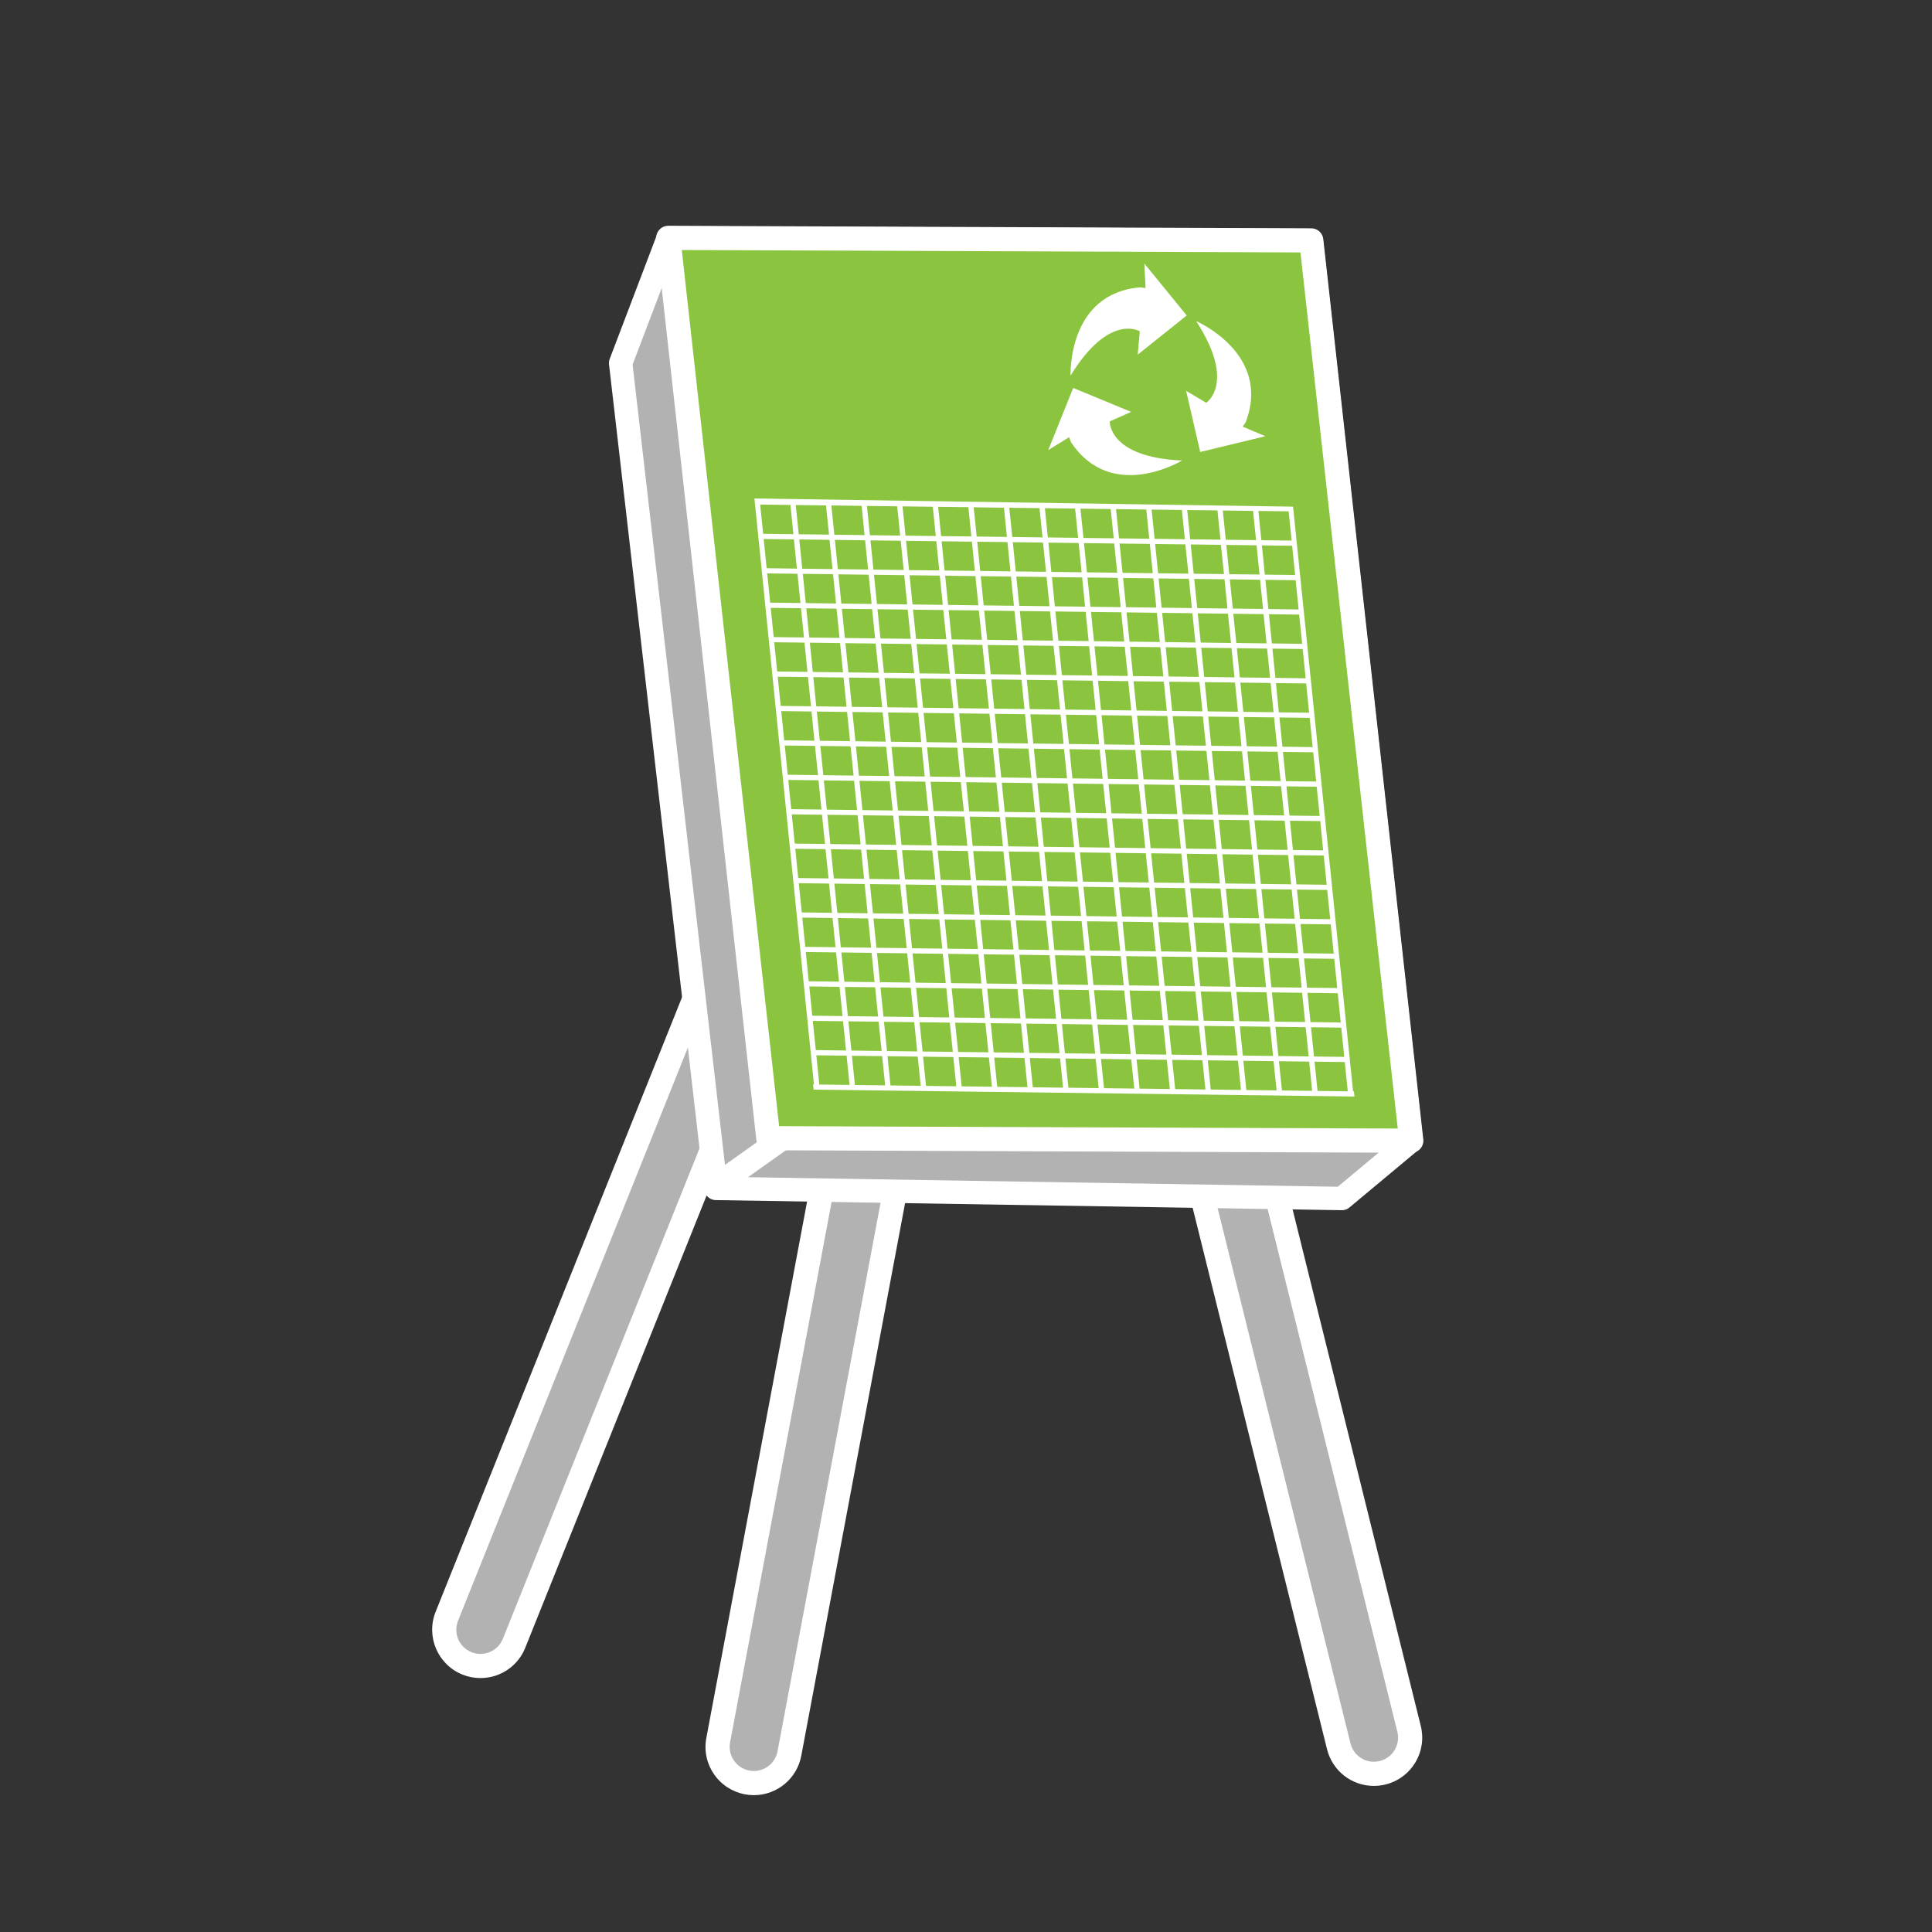
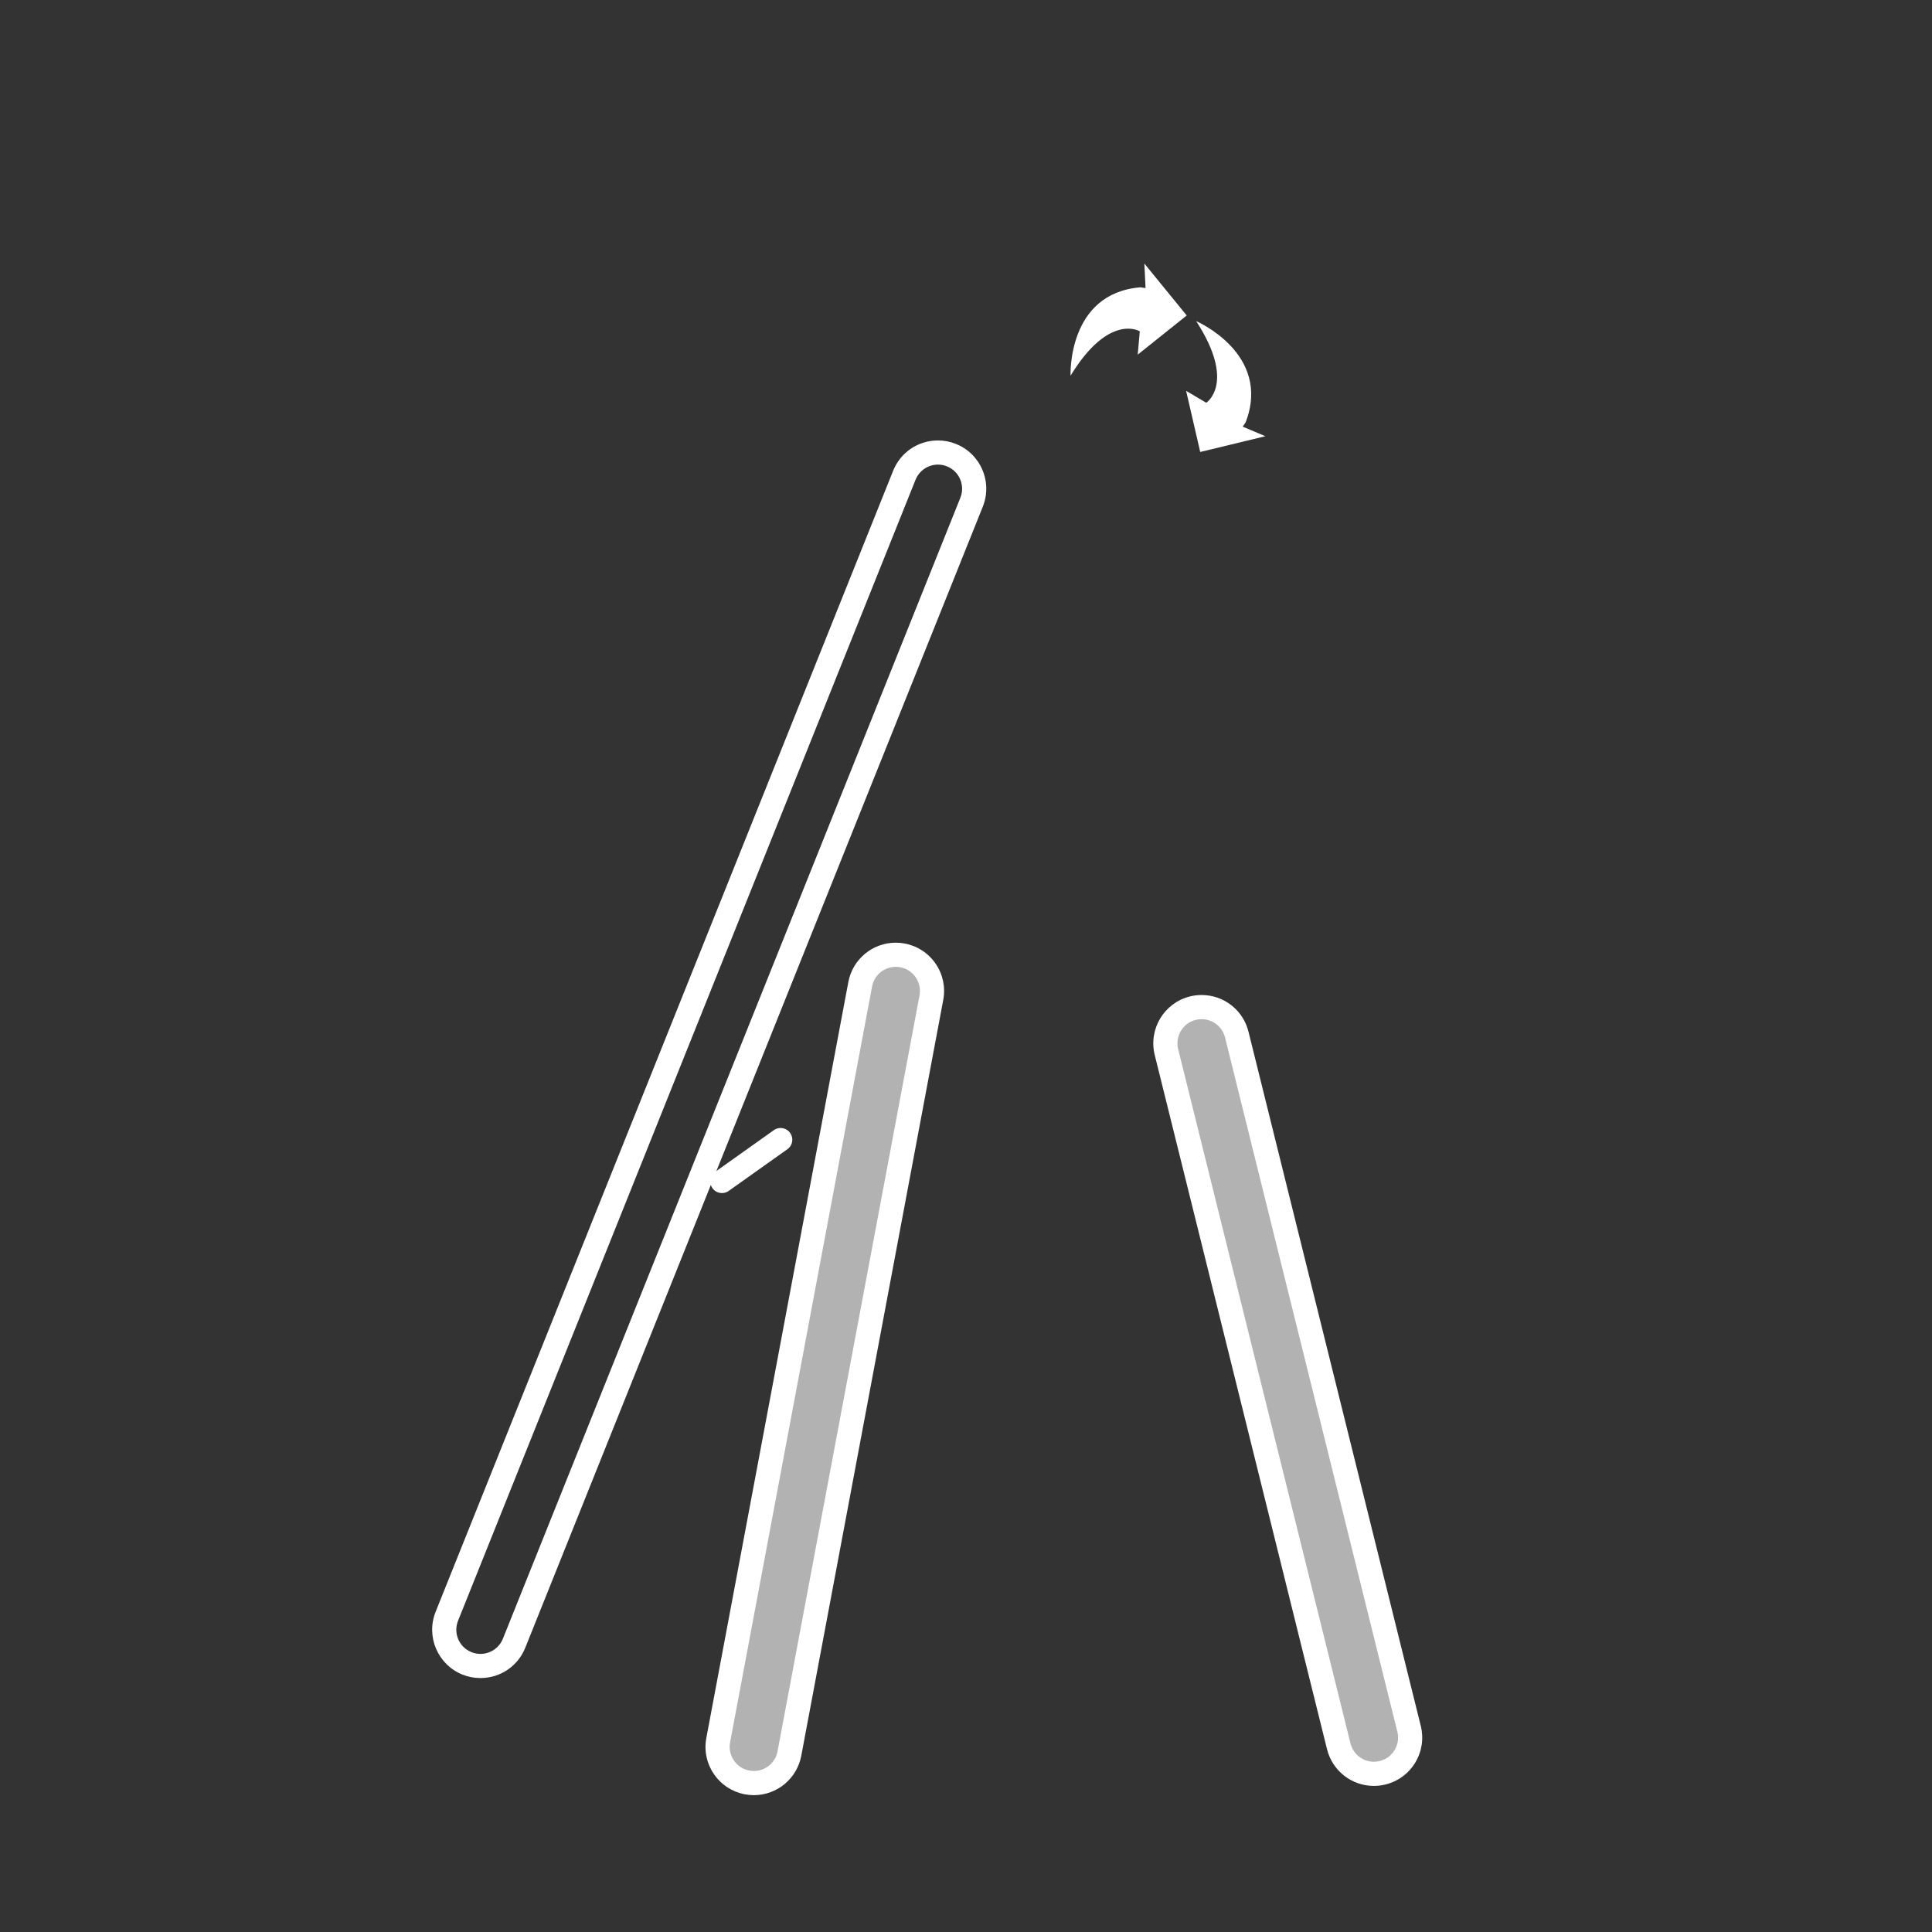
<svg xmlns="http://www.w3.org/2000/svg" version="1.1" id="Ebene_1" x="0px" y="0px" width="120px" height="120px" viewBox="0 0 120 120" enable-background="new 0 0 120 120" xml:space="preserve">
  <rect x="0" y="0" width="120" height="120" fill="#333333" stroke="none" />
  <path fill="#B2B2B2" d="M46.822,110.75c-0.137,0-0.276-0.014-0.417-0.04c-0.591-0.11-1.103-0.445-1.442-0.941    s-0.465-1.095-0.354-1.685l8.819-46.949c0.199-1.062,1.129-1.834,2.211-1.834c0.136,0,0.274,0.012,0.412,0.038    c0.592,0.11,1.104,0.445,1.444,0.941c0.34,0.497,0.465,1.096,0.354,1.687l-8.818,46.947    C48.833,109.978,47.904,110.75,46.822,110.75z" />
  <path fill="#FFFFFF" d="M55.64,60.051c0.091,0,0.183,0.008,0.276,0.025c0.814,0.152,1.351,0.938,1.197,1.752l-8.818,46.947    C48.16,109.496,47.529,110,46.822,110c-0.092,0-0.185-0.01-0.278-0.027c-0.814-0.152-1.351-0.938-1.197-1.75l8.819-46.949    C54.301,60.552,54.932,60.051,55.64,60.051 M55.64,58.551L55.64,58.551c-1.443,0-2.684,1.029-2.949,2.447l-8.819,46.948    c-0.148,0.786,0.019,1.585,0.472,2.246c0.453,0.662,1.136,1.108,1.924,1.256c0.187,0.035,0.374,0.053,0.554,0.053    c1.442,0,2.682-1.03,2.947-2.449l8.818-46.945c0.148-0.788-0.02-1.587-0.472-2.249c-0.453-0.662-1.136-1.107-1.923-1.255    C56.008,58.568,55.823,58.551,55.64,58.551L55.64,58.551z" />
-   <path fill="#B2B2B2" d="M29.843,103.477c-0.291,0-0.574-0.055-0.839-0.162c-1.149-0.461-1.71-1.774-1.249-2.926L56.171,29.52    c0.344-0.858,1.164-1.413,2.088-1.413c0.287,0,0.568,0.054,0.836,0.162c1.151,0.462,1.713,1.775,1.251,2.927l-28.415,70.869    C31.587,102.922,30.768,103.477,29.843,103.477z" />
-   <path fill="#FFFFFF" d="M58.259,28.857c0.186,0,0.374,0.035,0.557,0.108c0.77,0.309,1.143,1.182,0.834,1.951l-28.415,70.869    c-0.235,0.586-0.798,0.941-1.393,0.941c-0.186,0-0.375-0.033-0.558-0.107c-0.769-0.309-1.143-1.182-0.834-1.951l28.416-70.869    C57.102,29.214,57.664,28.857,58.259,28.857 M58.259,27.357L58.259,27.357c-1.233,0-2.326,0.739-2.785,1.884l-28.416,70.869    c-0.616,1.535,0.132,3.286,1.667,3.902c0.351,0.142,0.728,0.215,1.116,0.215c1.233,0,2.326-0.739,2.785-1.884l28.416-70.869    c0.298-0.744,0.289-1.559-0.026-2.296c-0.314-0.737-0.897-1.307-1.642-1.605C59.018,27.429,58.642,27.357,58.259,27.357    L58.259,27.357z" />
+   <path fill="#FFFFFF" d="M58.259,28.857c0.186,0,0.374,0.035,0.557,0.108c0.77,0.309,1.143,1.182,0.834,1.951l-28.415,70.869    c-0.235,0.586-0.798,0.941-1.393,0.941c-0.186,0-0.375-0.033-0.558-0.107c-0.769-0.309-1.143-1.182-0.834-1.951l28.416-70.869    C57.102,29.214,57.664,28.857,58.259,28.857 M58.259,27.357L58.259,27.357c-1.233,0-2.326,0.739-2.785,1.884l-28.416,70.869    c-0.616,1.535,0.132,3.286,1.667,3.902c0.351,0.142,0.728,0.215,1.116,0.215c1.233,0,2.326-0.739,2.785-1.884l28.416-70.869    c0.298-0.744,0.289-1.559-0.026-2.296c-0.314-0.737-0.897-1.307-1.642-1.605C59.018,27.429,58.642,27.357,58.259,27.357    z" />
  <path fill="#B2B2B2" d="M85.336,110.176c-1.034,0-1.933-0.702-2.183-1.707L72.45,65.345c-0.299-1.205,0.438-2.429,1.641-2.727    c0.177-0.045,0.359-0.066,0.542-0.066c1.037,0,1.936,0.703,2.185,1.709l10.703,43.123c0.146,0.583,0.054,1.188-0.257,1.702    c-0.311,0.516-0.803,0.879-1.386,1.022C85.692,110.153,85.512,110.176,85.336,110.176z" />
  <path fill="#FFFFFF" d="M74.633,63.302c0.672,0,1.288,0.456,1.457,1.14l10.703,43.123c0.199,0.803-0.291,1.617-1.096,1.816    c-0.121,0.029-0.242,0.045-0.361,0.045c-0.674,0-1.285-0.457-1.455-1.139L73.178,65.164c-0.199-0.805,0.291-1.619,1.094-1.818    C74.393,63.315,74.513,63.302,74.633,63.302 M74.633,61.802C74.633,61.802,74.633,61.802,74.633,61.802    c-0.243,0-0.487,0.029-0.724,0.088c-1.604,0.398-2.585,2.029-2.188,3.635l10.703,43.124c0.335,1.342,1.531,2.277,2.911,2.277    c0.235,0,0.476-0.029,0.714-0.087c0.786-0.194,1.442-0.679,1.856-1.365s0.535-1.493,0.343-2.271L77.546,64.08    C77.214,62.738,76.016,61.802,74.633,61.802L74.633,61.802z" />
-   <polygon fill="#B2B2B2" stroke="#FFFFFF" stroke-width="1.453" stroke-linecap="round" stroke-linejoin="round" stroke-miterlimit="10" points="   41.508,14.775 81.445,14.932 87.656,70.85 83.35,74.441 44.467,73.814 38.549,22.551  " />
-   <polygon fill="#8BC53F" stroke="#FFFFFF" stroke-width="1.5" stroke-linecap="round" stroke-linejoin="round" stroke-miterlimit="10" points="   41.508,14.775 81.445,14.932 87.656,70.85 47.721,70.695  " />
  <line fill="#FFFFFF" stroke="#FFFFFF" stroke-width="1.453" stroke-linecap="round" stroke-linejoin="round" stroke-miterlimit="10" x1="44.842" y1="73.377" x2="48.484" y2="70.789" />
-   <path fill="#FFFFFF" d="M80.314,31.469l-33.455-0.508l3.697,36.396h-0.054l0.032,0.32l33.594,0.43l-0.033-0.318l-0.053-0.002   L80.314,31.469z M52.768,67.387l-1.879-0.025l-0.185-1.816l1.879,0.023L52.768,67.387z M52.549,65.248l-1.877-0.023l-0.187-1.818   l1.879,0.025L52.549,65.248z M52.33,63.111l-1.878-0.025l-0.185-1.816l1.879,0.023L52.33,63.111z M52.114,60.973l-1.88-0.023   l-0.186-1.818l1.88,0.023L52.114,60.973z M51.896,58.834l-1.879-0.023l-0.186-1.816l1.879,0.023L51.896,58.834z M51.678,56.697   l-1.879-0.025l-0.186-1.816l1.879,0.023L51.678,56.697z M51.461,54.561l-1.881-0.025l-0.185-1.818l1.88,0.023L51.461,54.561z    M51.243,52.422l-1.88-0.025l-0.186-1.816l1.879,0.023L51.243,52.422z M51.023,50.283l-1.878-0.025l-0.185-1.816l1.879,0.023   L51.023,50.283z M50.807,48.146l-1.879-0.025l-0.186-1.816l1.879,0.023L50.807,48.146z M50.588,46.008l-1.879-0.025l-0.185-1.816   l1.879,0.025L50.588,46.008z M50.371,43.869l-1.879-0.023l-0.188-1.816l1.881,0.023L50.371,43.869z M50.153,41.73l-1.88-0.023   l-0.186-1.816l1.88,0.023L50.153,41.73z M49.936,39.594l-1.879-0.023l-0.187-1.816l1.88,0.023L49.936,39.594z M49.717,37.455   l-1.879-0.023l-0.186-1.818l1.88,0.025L49.717,37.455z M49.498,35.318l-1.879-0.025l-0.186-1.816l1.879,0.023L49.498,35.318z    M49.281,33.18l-1.879-0.023l-0.186-1.818l1.879,0.025L49.281,33.18z M54.978,67.414L53.1,67.391l-0.186-1.816l1.878,0.023   L54.978,67.414z M54.76,65.277l-1.878-0.025l-0.185-1.816l1.877,0.023L54.76,65.277z M54.541,63.139l-1.879-0.023l-0.185-1.816   l1.88,0.021L54.541,63.139z M54.322,61.002l-1.877-0.025l-0.186-1.818l1.878,0.025L54.322,61.002z M54.105,58.863l-1.879-0.025   l-0.185-1.816l1.879,0.025L54.105,58.863z M53.889,56.725l-1.879-0.023l-0.186-1.818l1.879,0.025L53.889,56.725z M53.67,54.588   l-1.878-0.025l-0.187-1.816l1.879,0.023L53.67,54.588z M53.453,52.449l-1.879-0.023l-0.186-1.818l1.879,0.023L53.453,52.449z    M53.234,50.312l-1.879-0.025l-0.186-1.816l1.879,0.023L53.234,50.312z M53.016,48.174l-1.879-0.025l-0.184-1.816l1.877,0.023   L53.016,48.174z M52.799,46.035l-1.878-0.023l-0.187-1.816l1.879,0.023L52.799,46.035z M52.58,43.898l-1.879-0.025l-0.185-1.816   l1.879,0.025L52.58,43.898z M52.361,41.76l-1.877-0.023L50.3,39.918l1.878,0.025L52.361,41.76z M52.145,39.621l-1.879-0.023   l-0.185-1.816l1.878,0.025L52.145,39.621z M51.928,37.484l-1.88-0.025l-0.184-1.816l1.878,0.023L51.928,37.484z M51.709,35.348   l-1.879-0.025l-0.185-1.818l1.878,0.025L51.709,35.348z M51.492,33.207l-1.881-0.023l-0.185-1.816l1.879,0.025L51.492,33.207z    M57.188,67.443l-1.879-0.025l-0.185-1.816l1.878,0.025L57.188,67.443z M56.969,65.305l-1.877-0.023l-0.186-1.816l1.879,0.023   L56.969,65.305z M56.753,63.168l-1.879-0.025l-0.187-1.816l1.88,0.025L56.753,63.168z M56.534,61.029l-1.879-0.025l-0.185-1.816   l1.879,0.023L56.534,61.029z M56.316,58.891l-1.879-0.023l-0.185-1.816l1.878,0.023L56.316,58.891z M56.1,56.754l-1.879-0.025   l-0.188-1.816l1.881,0.023L56.1,56.754z M55.881,54.615l-1.879-0.023l-0.186-1.816l1.879,0.023L55.881,54.615z M55.663,52.479   l-1.878-0.025l-0.187-1.816l1.879,0.023L55.663,52.479z M55.445,50.34l-1.879-0.025l-0.184-1.816l1.877,0.023L55.445,50.34z    M55.227,48.201l-1.879-0.023l-0.185-1.816l1.879,0.023L55.227,48.201z M55.01,46.064l-1.879-0.023l-0.186-1.818l1.878,0.023   L55.01,46.064z M54.791,43.926l-1.879-0.023l-0.185-1.818l1.879,0.025L54.791,43.926z M54.574,41.789l-1.88-0.025l-0.185-1.816   l1.879,0.023L54.574,41.789z M54.355,39.65l-1.879-0.023l-0.185-1.816l1.878,0.023L54.355,39.65z M54.138,37.512l-1.88-0.023   l-0.185-1.816l1.88,0.023L54.138,37.512z M53.92,35.375l-1.879-0.023l-0.186-1.818l1.878,0.023L53.92,35.375z M53.701,33.236   l-1.879-0.023l-0.185-1.818l1.878,0.025L53.701,33.236z M59.397,67.471l-1.878-0.023l-0.186-1.816l1.879,0.023L59.397,67.471z    M59.181,65.334l-1.878-0.023l-0.186-1.818l1.877,0.023L59.181,65.334z M58.963,63.195l-1.879-0.023L56.9,61.354l1.877,0.025   L58.963,63.195z M58.744,61.059l-1.879-0.025l-0.185-1.816l1.88,0.023L58.744,61.059z M58.527,58.92l-1.879-0.023l-0.187-1.818   l1.879,0.023L58.527,58.92z M58.309,56.781l-1.878-0.023l-0.185-1.818l1.877,0.025L58.309,56.781z M58.092,54.645l-1.879-0.025   l-0.186-1.816l1.879,0.023L58.092,54.645z M57.873,52.506l-1.879-0.023l-0.185-1.818l1.878,0.023L57.873,52.506z M57.655,50.367   l-1.878-0.023l-0.186-1.816l1.879,0.023L57.655,50.367z M57.437,48.23l-1.878-0.023l-0.186-1.818l1.879,0.025L57.437,48.23z    M57.219,46.092l-1.879-0.023l-0.184-1.818l1.877,0.025L57.219,46.092z M57.002,43.955l-1.879-0.025l-0.186-1.816l1.878,0.023   L57.002,43.955z M56.783,41.816l-1.879-0.023l-0.186-1.818L56.598,40L56.783,41.816z M56.565,39.678l-1.878-0.021l-0.186-1.818   l1.878,0.023L56.565,39.678z M56.348,37.541l-1.878-0.025l-0.187-1.816l1.879,0.025L56.348,37.541z M56.129,35.404l-1.879-0.025   l-0.184-1.816l1.879,0.023L56.129,35.404z M55.912,33.266l-1.879-0.023l-0.186-1.818l1.878,0.023L55.912,33.266z M61.608,67.5   l-1.878-0.025l-0.187-1.816l1.88,0.023L61.608,67.5z M61.391,65.361l-1.879-0.023l-0.186-1.816l1.879,0.023L61.391,65.361z    M61.174,63.225l-1.879-0.023l-0.187-1.818l1.88,0.023L61.174,63.225z M60.954,61.086l-1.878-0.023l-0.186-1.818l1.879,0.025   L60.954,61.086z M60.736,58.947l-1.879-0.023l-0.185-1.816l1.878,0.023L60.736,58.947z M60.52,56.811l-1.879-0.025l-0.187-1.816   l1.879,0.023L60.52,56.811z M60.302,54.674l-1.879-0.025l-0.187-1.816l1.879,0.023L60.302,54.674z M60.083,52.535l-1.878-0.023   l-0.186-1.818l1.879,0.023L60.083,52.535z M59.865,50.396l-1.879-0.023l-0.186-1.818l1.879,0.025L59.865,50.396z M59.646,48.26   l-1.879-0.025l-0.185-1.816l1.878,0.023L59.646,48.26z M59.43,46.121l-1.879-0.025l-0.186-1.816l1.879,0.025L59.43,46.121z    M59.213,43.982l-1.88-0.023l-0.185-1.816l1.877,0.023L59.213,43.982z M58.994,41.846l-1.879-0.023l-0.186-1.818l1.879,0.023   L58.994,41.846z M58.777,39.707l-1.881-0.023l-0.185-1.818l1.879,0.025L58.777,39.707z M58.559,37.57l-1.881-0.025l-0.184-1.816   l1.878,0.023L58.559,37.57z M58.34,35.432l-1.879-0.023l-0.185-1.818l1.878,0.023L58.34,35.432z M58.123,33.293l-1.88-0.023   l-0.185-1.818l1.879,0.023L58.123,33.293z M63.818,67.527l-1.878-0.023l-0.187-1.816l1.881,0.023L63.818,67.527z M63.6,65.391   l-1.878-0.025l-0.185-1.816l1.879,0.023L63.6,65.391z M63.384,63.252l-1.88-0.023l-0.186-1.818l1.88,0.023L63.384,63.252z    M63.165,61.113l-1.879-0.023l-0.186-1.816l1.88,0.023L63.165,61.113z M62.947,58.977l-1.879-0.025l-0.186-1.816l1.879,0.025   L62.947,58.977z M62.729,56.838l-1.878-0.023l-0.186-1.818l1.877,0.025L62.729,56.838z M62.512,54.699l-1.88-0.023l-0.185-1.816   l1.877,0.023L62.512,54.699z M62.294,52.562l-1.88-0.023l-0.185-1.818l1.88,0.025L62.294,52.562z M62.076,50.424L60.197,50.4   l-0.186-1.816l1.879,0.023L62.076,50.424z M61.857,48.287l-1.878-0.023l-0.187-1.818l1.879,0.025L61.857,48.287z M61.64,46.148   l-1.879-0.023l-0.185-1.816l1.879,0.023L61.64,46.148z M61.423,44.012l-1.88-0.023l-0.186-1.818l1.88,0.025L61.423,44.012z    M61.205,41.873l-1.88-0.025l-0.186-1.814l1.88,0.023L61.205,41.873z M60.986,39.736l-1.879-0.023l-0.185-1.818l1.878,0.023   L60.986,39.736z M60.769,37.598l-1.88-0.025l-0.184-1.816l1.879,0.025L60.769,37.598z M60.551,35.461l-1.881-0.025l-0.185-1.816   l1.88,0.023L60.551,35.461z M60.332,33.32l-1.879-0.021L58.27,31.48l1.877,0.023L60.332,33.32z M66.029,67.557l-1.879-0.025   l-0.188-1.816l1.883,0.025L66.029,67.557z M65.811,65.418l-1.879-0.023l-0.186-1.816l1.879,0.021L65.811,65.418z M65.594,63.279   l-1.881-0.023l-0.184-1.816l1.879,0.025L65.594,63.279z M65.375,61.143l-1.879-0.025l-0.184-1.816l1.877,0.025L65.375,61.143z    M65.156,59.006l-1.877-0.025l-0.188-1.816l1.881,0.023L65.156,59.006z M64.939,56.867l-1.879-0.023l-0.186-1.818l1.879,0.023   L64.939,56.867z M64.723,54.729l-1.879-0.023l-0.186-1.816l1.879,0.023L64.723,54.729z M64.504,52.592l-1.879-0.025l-0.186-1.818   l1.879,0.025L64.504,52.592z M64.285,50.453l-1.878-0.023l-0.185-1.818l1.879,0.025L64.285,50.453z M64.068,48.316l-1.879-0.025   l-0.187-1.816l1.878,0.023L64.068,48.316z M63.85,46.178l-1.879-0.023l-0.185-1.818l1.878,0.023L63.85,46.178z M63.633,44.041   l-1.88-0.025l-0.185-1.816l1.879,0.023L63.633,44.041z M63.415,41.9l-1.88-0.023l-0.186-1.816l1.881,0.023L63.415,41.9z    M63.195,39.764l-1.879-0.023l-0.184-1.816l1.88,0.023L63.195,39.764z M62.979,37.625l-1.88-0.023l-0.186-1.816l1.879,0.023   L62.979,37.625z M62.762,35.488l-1.88-0.023l-0.185-1.818l1.878,0.023L62.762,35.488z M62.542,33.35l-1.878-0.023l-0.186-1.818   l1.879,0.025L62.542,33.35z M68.24,67.584l-1.879-0.023l-0.186-1.816l1.879,0.023L68.24,67.584z M68.021,65.447l-1.879-0.025   l-0.186-1.816l1.879,0.025L68.021,65.447z M67.803,63.309l-1.877-0.023l-0.186-1.816l1.879,0.023L67.803,63.309z M67.586,61.172   l-1.879-0.025l-0.186-1.816l1.879,0.023L67.586,61.172z M67.367,59.033l-1.877-0.025l-0.186-1.814l1.877,0.021L67.367,59.033z    M67.148,56.895l-1.877-0.023l-0.186-1.818l1.879,0.025L67.148,56.895z M66.934,54.758l-1.881-0.023l-0.184-1.818l1.877,0.023   L66.934,54.758z M66.713,52.619l-1.879-0.023l-0.184-1.818l1.879,0.025L66.713,52.619z M66.496,50.48l-1.879-0.023l-0.186-1.816   l1.879,0.023L66.496,50.48z M66.277,48.344l-1.879-0.023l-0.184-1.818l1.877,0.023L66.277,48.344z M66.061,46.205l-1.879-0.023   l-0.186-1.816l1.879,0.023L66.061,46.205z M65.842,44.068l-1.879-0.025l-0.186-1.816l1.879,0.023L65.842,44.068z M65.625,41.93   l-1.879-0.025l-0.186-1.814l1.877,0.023L65.625,41.93z M65.406,39.793l-1.879-0.023l-0.184-1.818l1.877,0.023L65.406,39.793z    M65.188,37.654l-1.879-0.025l-0.184-1.816l1.877,0.023L65.188,37.654z M64.969,35.516l-1.877-0.023l-0.185-1.816l1.878,0.023   L64.969,35.516z M64.752,33.379l-1.878-0.025l-0.186-1.816l1.878,0.023L64.752,33.379z M70.451,67.613l-1.879-0.025l-0.188-1.816   l1.879,0.025L70.451,67.613z M70.232,65.477l-1.879-0.025l-0.186-1.818l1.879,0.025L70.232,65.477z M70.014,63.338l-1.879-0.023   l-0.186-1.818l1.879,0.023L70.014,63.338z M69.795,61.199l-1.879-0.023l-0.184-1.818l1.877,0.025L69.795,61.199z M69.578,59.061   l-1.879-0.023l-0.186-1.816l1.879,0.023L69.578,59.061z M69.359,56.924L67.48,56.9l-0.186-1.818l1.879,0.023L69.359,56.924z    M69.143,54.785l-1.879-0.023l-0.186-1.818l1.879,0.025L69.143,54.785z M68.926,52.648l-1.881-0.025l-0.186-1.816l1.879,0.023   L68.926,52.648z M68.707,50.51l-1.881-0.023l-0.184-1.818l1.879,0.025L68.707,50.51z M68.488,48.371l-1.879-0.023l-0.184-1.816   l1.877,0.023L68.488,48.371z M68.271,46.234l-1.879-0.025l-0.188-1.816l1.881,0.023L68.271,46.234z M68.053,44.096l-1.881-0.023   l-0.184-1.818l1.879,0.025L68.053,44.096z M67.834,41.957l-1.879-0.023l-0.184-1.816l1.877,0.023L67.834,41.957z M67.617,39.82   l-1.879-0.023l-0.186-1.818l1.879,0.025L67.617,39.82z M67.398,37.682l-1.879-0.023l-0.184-1.816l1.879,0.023L67.398,37.682z    M67.182,35.545l-1.881-0.023l-0.184-1.818l1.879,0.023L67.182,35.545z M66.963,33.406l-1.879-0.025L64.9,31.566l1.877,0.021   L66.963,33.406z M72.66,67.641l-1.879-0.023l-0.186-1.816l1.879,0.023L72.66,67.641z M72.443,65.504l-1.881-0.025l-0.186-1.818   l1.881,0.025L72.443,65.504z M72.225,63.365l-1.879-0.023l-0.186-1.818l1.879,0.025L72.225,63.365z M72.006,61.229l-1.877-0.025   l-0.186-1.816l1.877,0.023L72.006,61.229z M71.789,59.09l-1.879-0.023l-0.188-1.818l1.881,0.025L71.789,59.09z M71.57,56.953   l-1.879-0.025l-0.184-1.816l1.877,0.023L71.57,56.953z M71.354,54.814l-1.881-0.023l-0.184-1.818l1.877,0.025L71.354,54.814z    M71.135,52.676l-1.879-0.023l-0.186-1.818l1.879,0.025L71.135,52.676z M70.916,50.539l-1.879-0.025l-0.184-1.816l1.877,0.023   L70.916,50.539z M70.699,48.4l-1.879-0.023l-0.186-1.818l1.879,0.025L70.699,48.4z M70.48,46.264l-1.879-0.025l-0.184-1.816   l1.877,0.023L70.48,46.264z M70.262,44.125l-1.877-0.023l-0.186-1.818l1.879,0.023L70.262,44.125z M70.047,41.986l-1.881-0.023   l-0.186-1.818l1.879,0.025L70.047,41.986z M69.826,39.85l-1.879-0.025l-0.184-1.816l1.879,0.023L69.826,39.85z M69.609,37.711   l-1.879-0.023l-0.186-1.818l1.879,0.023L69.609,37.711z M69.393,35.572l-1.881-0.023l-0.186-1.816l1.879,0.023L69.393,35.572z    M69.174,33.436l-1.879-0.023l-0.186-1.818l1.879,0.023L69.174,33.436z M74.871,67.67l-1.879-0.025l-0.186-1.816l1.879,0.023   L74.871,67.67z M74.652,65.531l-1.879-0.023l-0.186-1.818l1.879,0.025L74.652,65.531z M74.434,63.395l-1.879-0.025l-0.186-1.816   l1.879,0.023L74.434,63.395z M74.217,61.256l-1.879-0.023l-0.186-1.818l1.879,0.025L74.217,61.256z M73.998,59.117l-1.877-0.023   l-0.188-1.818l1.879,0.025L73.998,59.117z M73.781,56.98l-1.879-0.023l-0.186-1.818l1.879,0.025L73.781,56.98z M73.564,54.842   l-1.879-0.023L71.498,53l1.879,0.023L73.564,54.842z M73.346,52.705l-1.879-0.023l-0.186-1.818l1.879,0.023L73.346,52.705z    M73.127,50.566l-1.879-0.023l-0.186-1.818l1.879,0.025L73.127,50.566z M72.91,48.43l-1.881-0.025l-0.184-1.816l1.879,0.023   L72.91,48.43z M72.691,46.291l-1.879-0.023l-0.186-1.818l1.879,0.023L72.691,46.291z M72.473,44.154l-1.879-0.025l-0.186-1.816   l1.879,0.023L72.473,44.154z M72.256,42.016l-1.881-0.025l-0.184-1.816l1.879,0.023L72.256,42.016z M72.037,39.877l-1.879-0.023   l-0.186-1.818l1.881,0.025L72.037,39.877z M71.82,37.74l-1.879-0.025l-0.186-1.816l1.879,0.023L71.82,37.74z M71.602,35.602   l-1.879-0.023l-0.186-1.818l1.879,0.023L71.602,35.602z M71.383,33.465l-1.877-0.025l-0.188-1.818l1.881,0.025L71.383,33.465z    M77.08,67.697l-1.879-0.023l-0.184-1.816l1.877,0.023L77.08,67.697z M76.863,65.559l-1.879-0.021l-0.186-1.818l1.877,0.023   L76.863,65.559z M76.645,63.422l-1.877-0.023l-0.186-1.816l1.877,0.023L76.645,63.422z M76.426,61.285l-1.877-0.025l-0.186-1.816   l1.877,0.023L76.426,61.285z M76.209,59.146l-1.879-0.025l-0.186-1.814l1.879,0.023L76.209,59.146z M75.99,57.01l-1.879-0.025   l-0.186-1.818l1.879,0.025L75.99,57.01z M75.773,54.871l-1.879-0.025l-0.184-1.816l1.877,0.023L75.773,54.871z M75.557,52.732   l-1.879-0.023l-0.188-1.818l1.879,0.025L75.557,52.732z M75.338,50.594l-1.879-0.023l-0.186-1.816l1.877,0.023L75.338,50.594z    M75.119,48.457l-1.881-0.025l-0.182-1.816l1.877,0.023L75.119,48.457z M74.902,46.318l-1.879-0.023l-0.186-1.816l1.877,0.023   L74.902,46.318z M74.684,44.182l-1.879-0.023l-0.186-1.818l1.879,0.023L74.684,44.182z M74.465,42.043l-1.877-0.023l-0.186-1.818   l1.877,0.025L74.465,42.043z M74.248,39.906l-1.879-0.025l-0.186-1.816l1.879,0.023L74.248,39.906z M74.029,37.768l-1.879-0.023   l-0.186-1.816l1.879,0.021L74.029,37.768z M73.812,35.631l-1.879-0.025l-0.186-1.816l1.879,0.023L73.812,35.631z M73.594,33.492   l-1.879-0.025l-0.186-1.816l1.879,0.023L73.594,33.492z M79.291,67.727l-1.879-0.023l-0.186-1.816l1.879,0.021L79.291,67.727z    M79.072,65.588l-1.877-0.023l-0.186-1.818l1.879,0.025L79.072,65.588z M78.855,63.449l-1.879-0.023l-0.186-1.816l1.879,0.025   L78.855,63.449z M78.635,61.314l-1.879-0.025l-0.184-1.818l1.879,0.025L78.635,61.314z M78.42,59.174l-1.879-0.023l-0.186-1.816   l1.877,0.023L78.42,59.174z M78.201,57.037l-1.879-0.025l-0.186-1.816l1.879,0.023L78.201,57.037z M77.982,54.898l-1.877-0.023   l-0.186-1.816l1.879,0.023L77.982,54.898z M77.766,52.762l-1.879-0.025l-0.186-1.816l1.879,0.023L77.766,52.762z M77.547,50.623   l-1.879-0.025l-0.184-1.814l1.877,0.023L77.547,50.623z M77.33,48.486l-1.879-0.025l-0.186-1.816l1.879,0.023L77.33,48.486z    M77.111,46.348l-1.879-0.025l-0.186-1.816l1.879,0.023L77.111,46.348z M76.893,44.209l-1.877-0.023l-0.186-1.818l1.879,0.025   L76.893,44.209z M76.676,42.072l-1.879-0.025l-0.186-1.816l1.879,0.023L76.676,42.072z M76.459,39.936l-1.881-0.025l-0.184-1.816   l1.877,0.021L76.459,39.936z M76.24,37.797l-1.879-0.025l-0.186-1.816l1.881,0.023L76.24,37.797z M76.023,35.658l-1.881-0.023   l-0.186-1.818l1.879,0.023L76.023,35.658z M75.805,33.52l-1.879-0.023L73.74,31.68l1.879,0.023L75.805,33.52z M81.5,67.754   l-1.877-0.023l-0.186-1.818l1.879,0.025L81.5,67.754z M81.283,65.617l-1.879-0.025l-0.186-1.816l1.879,0.025L81.283,65.617z    M81.064,63.479l-1.877-0.023l-0.186-1.816l1.877,0.023L81.064,63.479z M80.848,61.342l-1.879-0.023L78.783,59.5l1.879,0.023   L80.848,61.342z M80.631,59.203L78.75,59.18l-0.186-1.818l1.879,0.023L80.631,59.203z M80.412,57.066l-1.879-0.025l-0.186-1.816   l1.879,0.023L80.412,57.066z M80.195,54.928l-1.881-0.025l-0.186-1.816l1.879,0.023L80.195,54.928z M79.977,52.789l-1.879-0.023   l-0.186-1.818l1.877,0.025L79.977,52.789z M79.758,50.65l-1.879-0.023l-0.186-1.816l1.879,0.023L79.758,50.65z M79.539,48.514   L77.66,48.49l-0.184-1.818l1.879,0.023L79.539,48.514z M79.322,46.375l-1.879-0.023l-0.186-1.816l1.879,0.023L79.322,46.375z    M79.105,44.238l-1.879-0.025l-0.186-1.816l1.879,0.025L79.105,44.238z M78.887,42.1l-1.879-0.023l-0.186-1.816l1.879,0.023   L78.887,42.1z M78.668,39.961l-1.879-0.023l-0.186-1.816l1.879,0.023L78.668,39.961z M78.451,37.824l-1.879-0.025l-0.186-1.816   l1.879,0.025L78.451,37.824z M78.232,35.686l-1.879-0.021l-0.186-1.82l1.881,0.025L78.232,35.686z M78.016,33.549l-1.881-0.025   l-0.186-1.816l1.881,0.025L78.016,33.549z M83.713,67.783l-1.879-0.023l-0.186-1.818l1.879,0.025L83.713,67.783z M83.494,65.645   l-1.879-0.023l-0.186-1.818l1.879,0.023L83.494,65.645z M83.275,63.508l-1.877-0.025l-0.188-1.816l1.881,0.023L83.275,63.508z    M83.059,61.369l-1.879-0.023l-0.186-1.816l1.879,0.023L83.059,61.369z M82.84,59.232l-1.879-0.025l-0.186-1.816l1.879,0.023   L82.84,59.232z M82.623,57.094l-1.879-0.023l-0.188-1.818l1.879,0.023L82.623,57.094z M82.404,54.955l-1.879-0.023l-0.186-1.816   l1.879,0.023L82.404,54.955z M82.186,52.818l-1.879-0.023l-0.186-1.818L82.002,51L82.186,52.818z M81.969,50.68l-1.879-0.023   l-0.186-1.816l1.879,0.023L81.969,50.68z M81.75,48.543l-1.879-0.025l-0.186-1.816l1.881,0.023L81.75,48.543z M81.531,46.404   l-1.877-0.023l-0.186-1.818l1.879,0.025L81.531,46.404z M81.312,44.268l-1.879-0.025l-0.184-1.816l1.879,0.023L81.312,44.268z    M81.096,42.129l-1.879-0.025l-0.184-1.816l1.879,0.023L81.096,42.129z M80.879,39.99L79,39.965l-0.186-1.816l1.879,0.025   L80.879,39.99z M80.66,37.854l-1.879-0.025l-0.184-1.816l1.879,0.025L80.66,37.854z M80.443,35.715l-1.881-0.023l-0.184-1.818   l1.879,0.023L80.443,35.715z M80.225,33.576l-1.879-0.023l-0.186-1.818l1.879,0.025L80.225,33.576z" />
  <g class="type recycling">
    <path fill="#FFFFFF" d="M66.494,23.334c0,0-0.216-5.112,4.334-5.488l0.324,0.046l-0.074-1.523l2.632,3.226l-3.044,2.432    l0.128-1.449C70.794,20.576,68.889,19.412,66.494,23.334z" />
    <path fill="#FFFFFF" d="M74.298,19.947c0,0,4.702,2.016,3.073,6.283l-0.183,0.27l1.406,0.594l-4.046,0.979l-0.876-3.797l1.25,0.741    C74.923,25.017,76.797,23.803,74.298,19.947z" />
-     <path fill="#FFFFFF" d="M73.418,28.604c0,0-4.372,2.662-6.898-1.141l-0.117-0.307l-1.296,0.801l1.551-3.861l3.6,1.488l-1.33,0.589    C68.927,26.173,68.828,28.402,73.418,28.604z" />
  </g>
</svg>